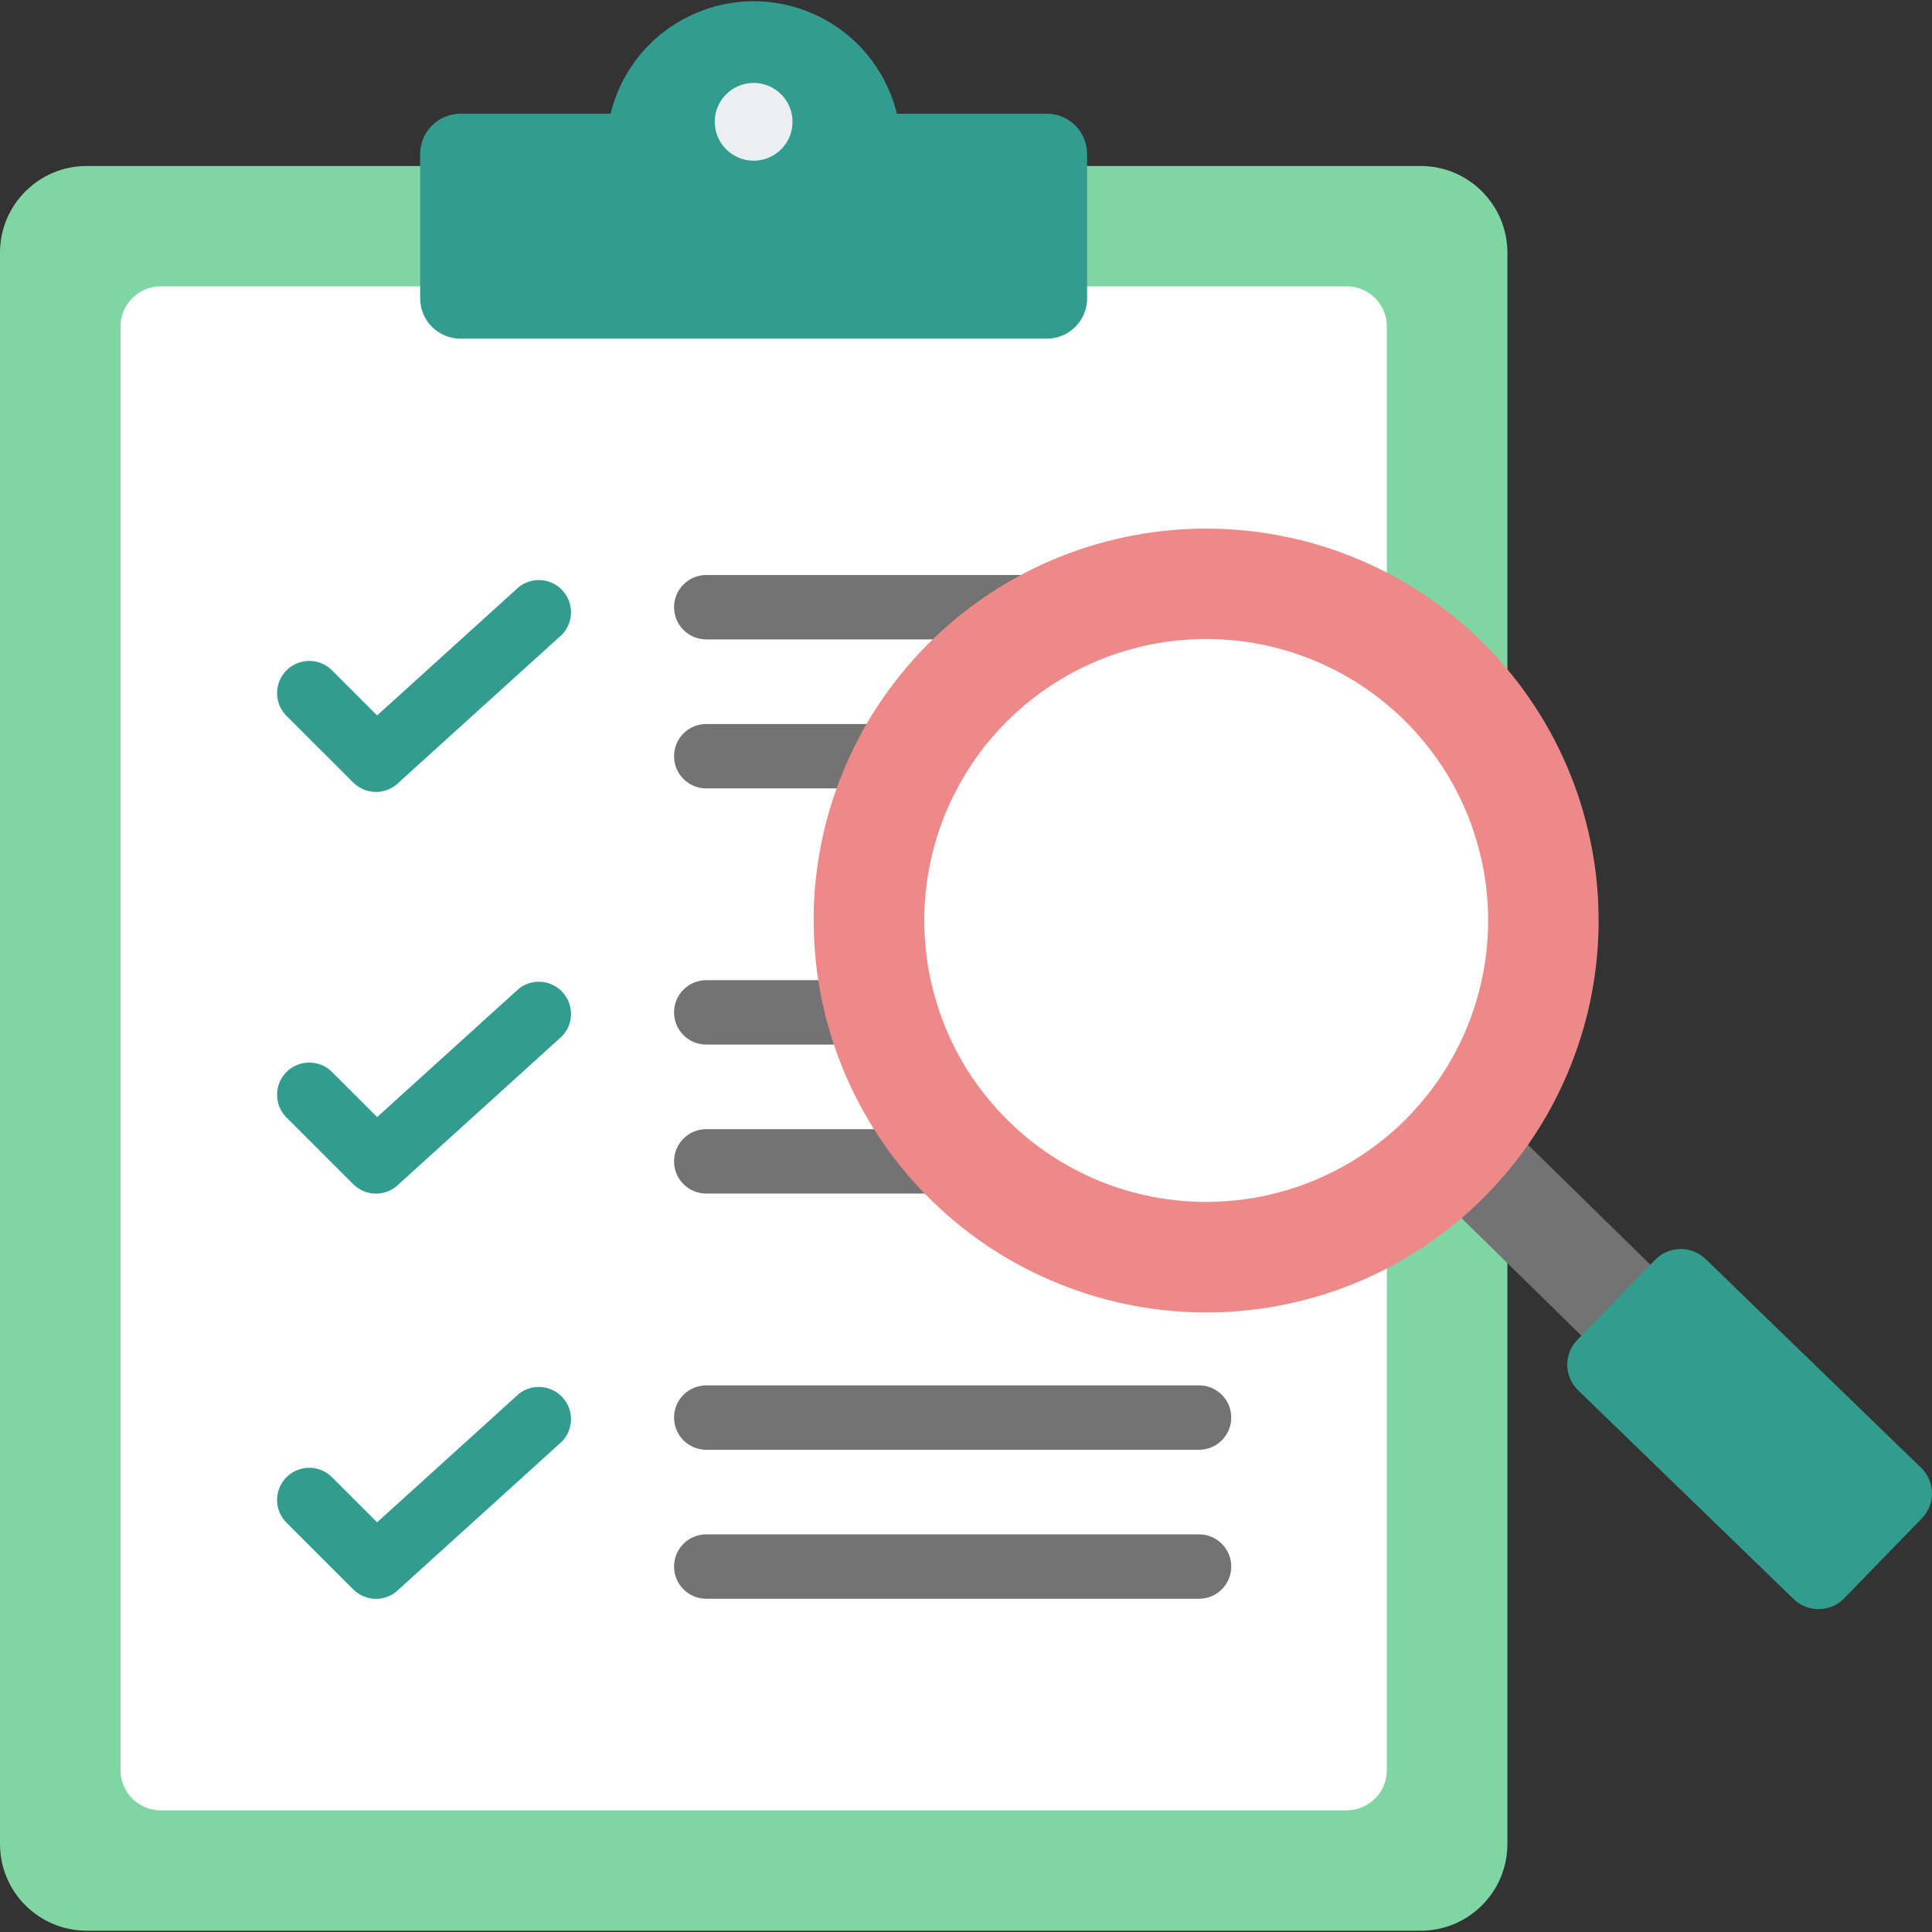
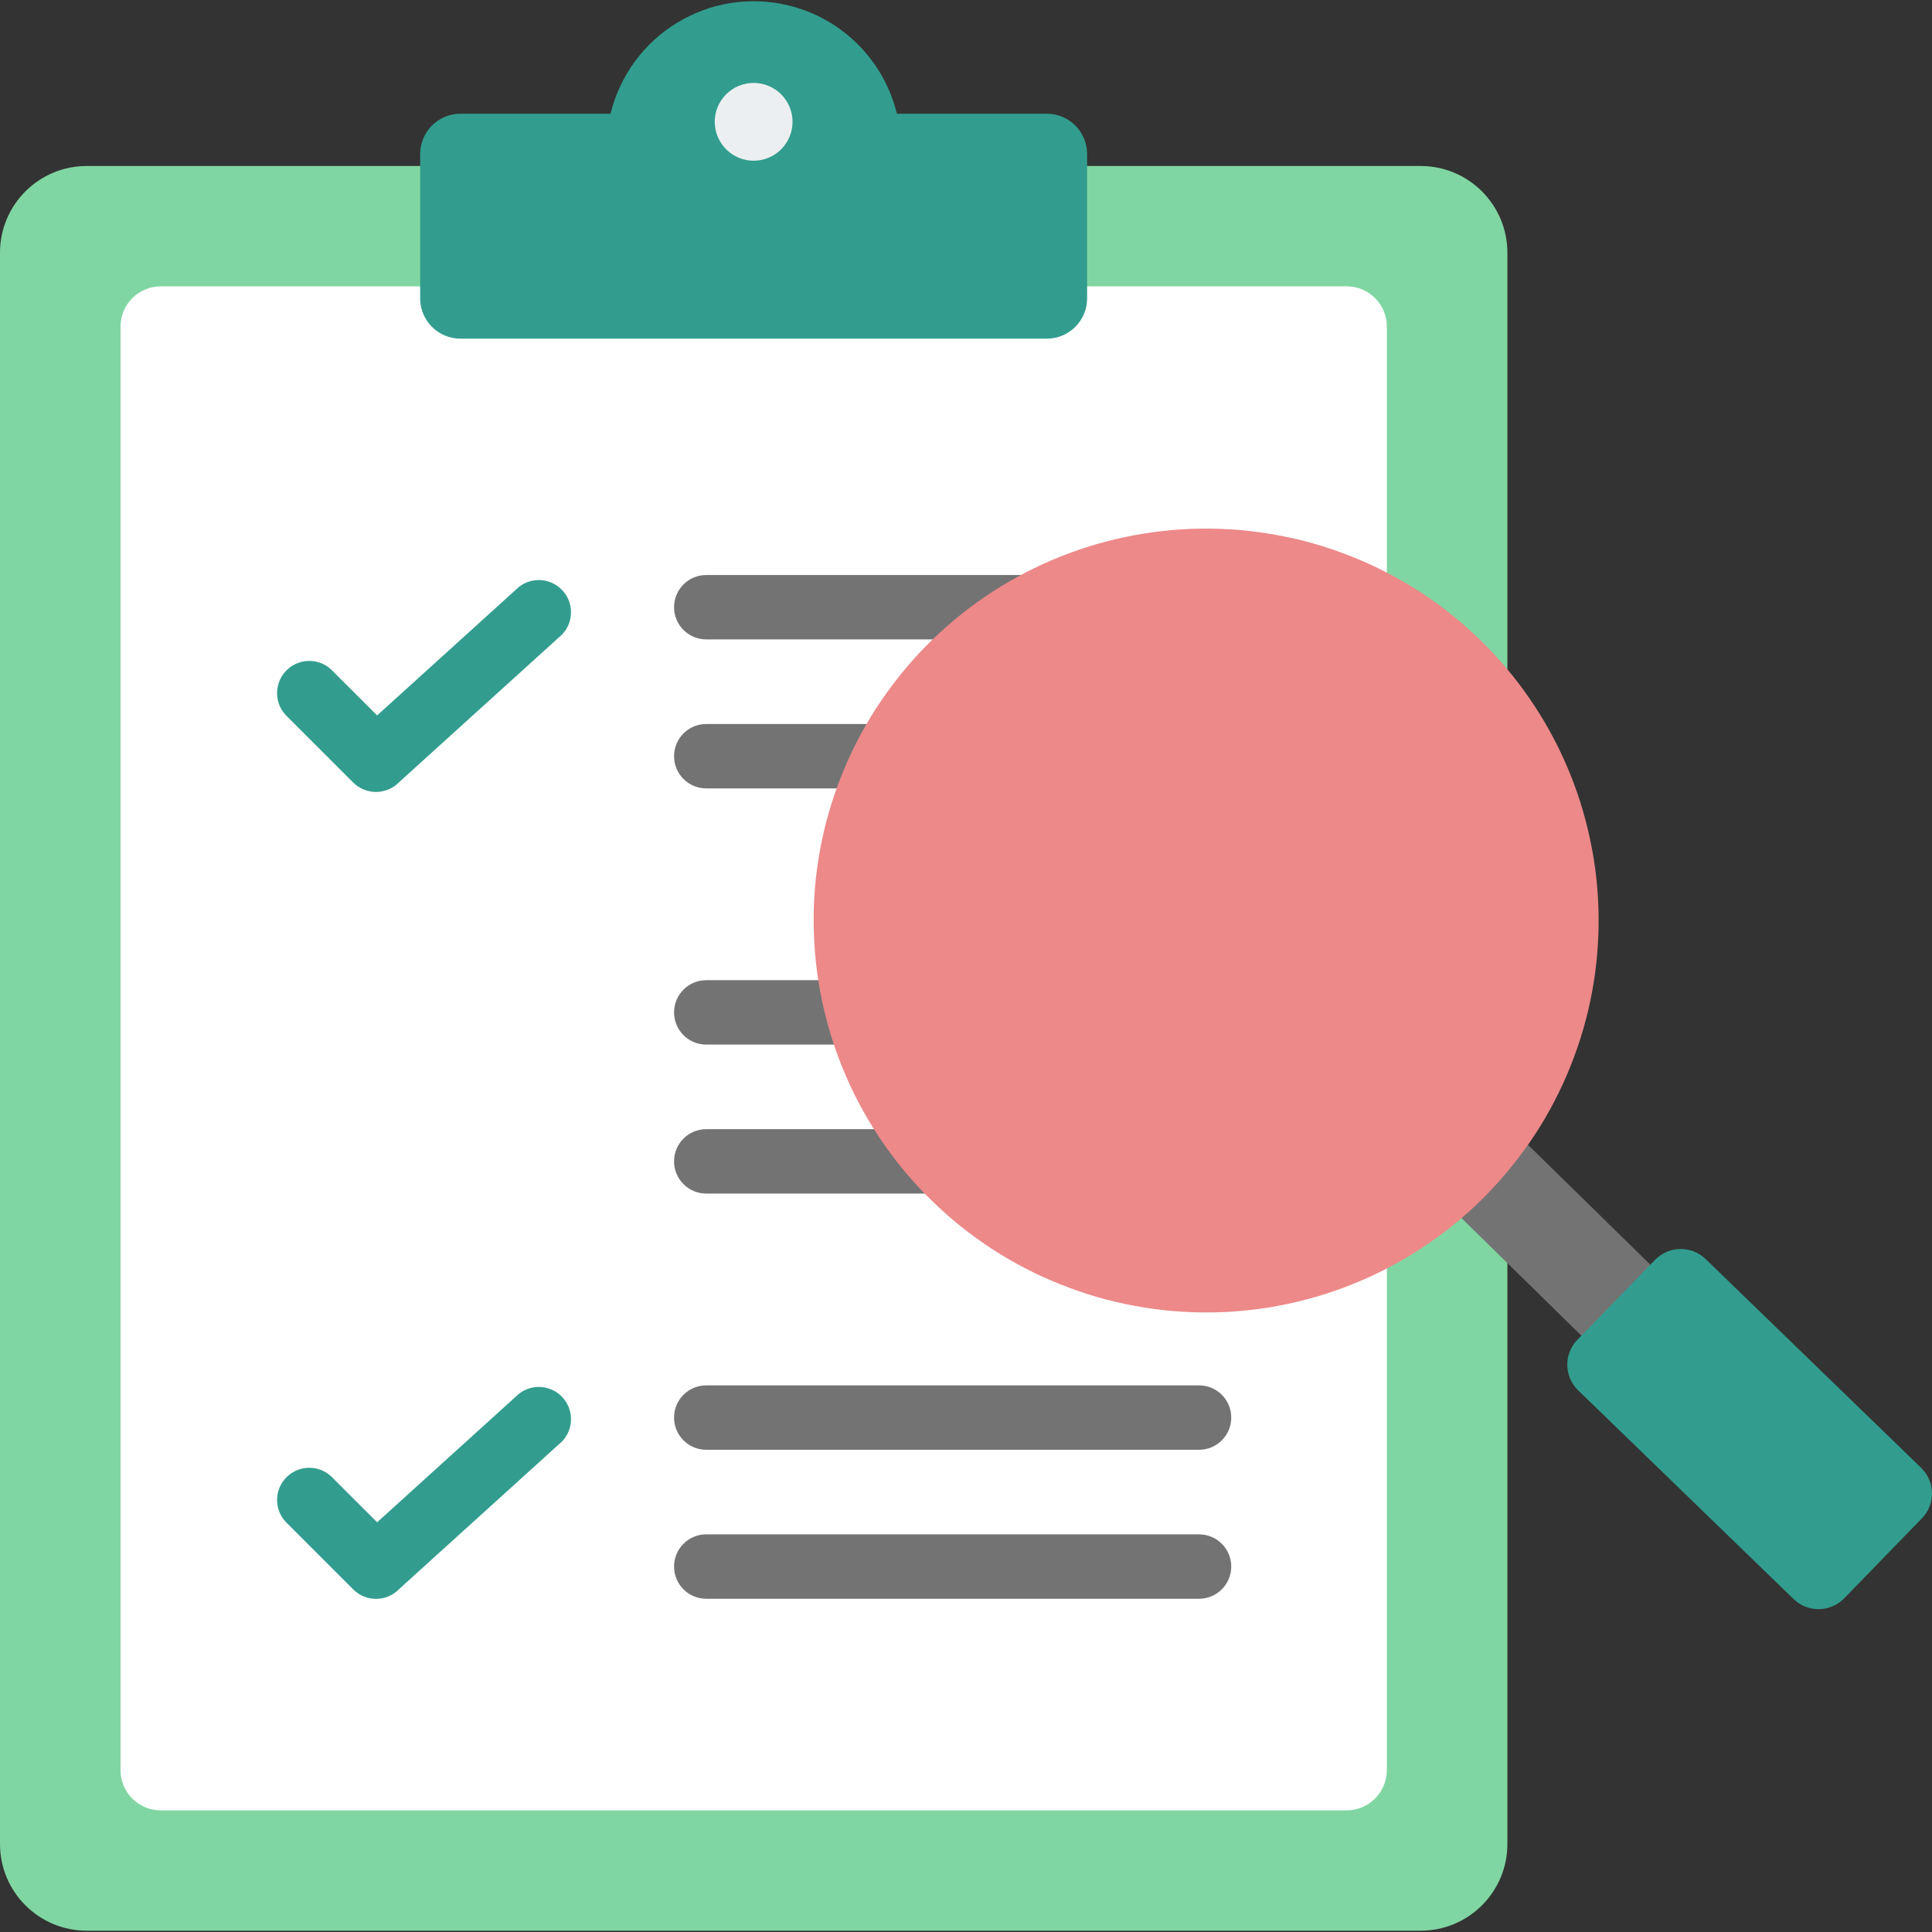
<svg xmlns="http://www.w3.org/2000/svg" xmlns:xlink="http://www.w3.org/1999/xlink" version="1.1" id="Group_59" x="0px" y="0px" width="90px" height="90px" viewBox="0 -0.059 90 90" enable-background="new 0 -0.059 90 90" xml:space="preserve">
  <rect x="0" y="-0.059" width="90" height="90" fill="#333333" stroke="none" />
  <g>
    <defs>
      <rect id="SVGID_1_" width="90" height="89.882" />
    </defs>
    <clipPath id="SVGID_2_">
      <use xlink:href="#SVGID_1_" overflow="visible" />
    </clipPath>
    <g id="Group_58" clip-path="url(#SVGID_2_)">
      <path id="Path_171" fill="#80D6A2" d="M66.184,7.674c2.227,0.003,4.03,1.805,4.036,4.03v74.148    c-0.006,2.226-1.811,4.026-4.036,4.028H4.035C1.81,89.878,0.006,88.078,0,85.852V11.704c0.005-2.226,1.81-4.027,4.035-4.03H66.184    z" />
      <path id="Path_172" fill="#FFFFFF" d="M62.73,13.28H7.489c-1.034,0.001-1.873,0.838-1.875,1.872v67.25    c0.002,1.034,0.84,1.872,1.875,1.873H62.73c1.034,0,1.873-0.838,1.875-1.873v-67.25C64.604,14.118,63.765,13.28,62.73,13.28" />
      <path id="Path_173" fill="#329D8E" d="M21.448,5.239h6.995c0.897-3.683,4.61-5.941,8.293-5.044    c2.492,0.607,4.438,2.553,5.045,5.044h6.992c1.033,0.004,1.867,0.841,1.869,1.873v6.732c-0.002,1.034-0.84,1.872-1.875,1.873    H21.448c-1.035-0.001-1.873-0.838-1.875-1.873V7.112C19.575,6.078,20.414,5.24,21.448,5.239" />
-       <path id="Path_174" fill="#ECEFF1" d="M35.105,7.428c1,0.001,1.813-0.81,1.814-1.81c0.001-1.001-0.809-1.813-1.81-1.814    c-1-0.001-1.813,0.809-1.814,1.81c0,0.001,0,0.002,0,0.003C33.298,6.615,34.106,7.424,35.105,7.428" />
+       <path id="Path_174" fill="#ECEFF1" d="M35.105,7.428c1,0.001,1.813-0.81,1.814-1.81c0.001-1.001-0.809-1.813-1.81-1.814    c-1-0.001-1.813,0.809-1.814,1.81C33.298,6.615,34.106,7.424,35.105,7.428" />
      <path id="Path_175" fill="#737373" d="M32.9,36.668c-0.829,0-1.5-0.671-1.5-1.5s0.671-1.5,1.5-1.5h22.956    c0.829,0,1.5,0.671,1.5,1.5s-0.671,1.5-1.5,1.5H32.9z M32.9,29.727c-0.829,0-1.5-0.672-1.5-1.5c0-0.829,0.671-1.5,1.5-1.5h22.956    c0.829,0,1.5,0.671,1.5,1.5c0,0.828-0.671,1.5-1.5,1.5H32.9z" />
      <path id="Path_176" fill="#737373" d="M32.9,55.542c-0.829,0-1.5-0.671-1.5-1.5c0-0.828,0.671-1.5,1.5-1.5h22.956    c0.829,0,1.5,0.672,1.5,1.5c0,0.829-0.671,1.5-1.5,1.5H32.9z M32.9,48.602c-0.829,0-1.5-0.672-1.5-1.5c0-0.829,0.671-1.5,1.5-1.5    h22.956c0.829,0,1.5,0.671,1.5,1.5c0,0.828-0.671,1.5-1.5,1.5H32.9z" />
      <path id="Path_177" fill="#737373" d="M32.9,74.417c-0.829,0-1.5-0.671-1.5-1.5c0-0.828,0.671-1.5,1.5-1.5h22.956    c0.829,0,1.5,0.672,1.5,1.5c0,0.829-0.671,1.5-1.5,1.5H32.9z M32.9,67.477c-0.829,0-1.5-0.672-1.5-1.5c0-0.829,0.671-1.5,1.5-1.5    h22.956c0.829,0,1.5,0.671,1.5,1.5c0,0.828-0.671,1.5-1.5,1.5H32.9z" />
-       <path id="Path_178" fill="#329D8E" d="M13.303,51.955c-0.561-0.61-0.521-1.56,0.089-2.12c0.574-0.528,1.458-0.527,2.031,0.001    l2.145,2.143l6.6-5.98c0.649-0.516,1.593-0.406,2.107,0.244c0.465,0.586,0.426,1.426-0.091,1.967l-7.6,6.887l-0.008,0.009    c-0.586,0.585-1.535,0.585-2.121,0L13.303,51.955z" />
      <path id="Path_179" fill="#329D8E" d="M13.303,70.83c-0.561-0.609-0.521-1.559,0.089-2.119c0.574-0.527,1.458-0.527,2.031,0.002    l2.145,2.142l6.6-5.981c0.649-0.514,1.593-0.404,2.107,0.244c0.465,0.588,0.426,1.428-0.091,1.969l-7.6,6.886l-0.008,0.009    c-0.586,0.586-1.535,0.586-2.121,0L13.303,70.83z" />
      <path id="Path_180" fill="#329D8E" d="M13.303,33.245c-0.561-0.61-0.521-1.559,0.089-2.12c0.574-0.528,1.458-0.527,2.031,0.001    l2.145,2.142l6.6-5.981c0.649-0.515,1.593-0.405,2.107,0.244c0.465,0.586,0.426,1.426-0.091,1.968l-7.6,6.886l-0.008,0.009    c-0.586,0.585-1.535,0.585-2.121,0L13.303,33.245z" />
      <path id="Path_181" fill="#737373" d="M75.633,64.089l3.213-3.307l-9.052-8.869l-3.101,3.41L75.633,64.089z" />
      <path id="Path_182" fill="#329D8E" d="M85.907,74.399l3.625-3.731c0.636-0.658,0.62-1.707-0.035-2.347l-10.042-9.729    c-0.66-0.637-1.71-0.621-2.352,0.035l-3.625,3.73c-0.637,0.658-0.621,1.708,0.035,2.348l10.043,9.729    C84.217,75.07,85.266,75.054,85.907,74.399" />
      <path id="Path_183" fill="#ED8989" d="M60.389,25.051c0.583,0.138,1.158,0.304,1.725,0.5c0.566,0.196,1.122,0.417,1.667,0.663    c0.544,0.249,1.075,0.523,1.594,0.823c0.519,0.3,1.02,0.625,1.505,0.975c0.486,0.35,0.953,0.723,1.4,1.118    c0.447,0.396,0.876,0.812,1.285,1.25c0.408,0.438,0.794,0.895,1.158,1.37c0.363,0.475,0.701,0.967,1.017,1.476    s0.604,1.032,0.868,1.569c0.263,0.538,0.499,1.086,0.709,1.646c0.209,0.56,0.391,1.129,0.543,1.708    c0.153,0.579,0.277,1.163,0.375,1.753c0.096,0.59,0.162,1.184,0.199,1.781c0.037,0.597,0.046,1.194,0.024,1.792    c-0.021,0.6-0.072,1.195-0.151,1.786c-0.08,0.59-0.189,1.178-0.326,1.762c-0.139,0.582-0.305,1.155-0.5,1.721    c-0.195,0.566-0.417,1.121-0.664,1.666c-0.249,0.543-0.523,1.074-0.824,1.592c-0.301,0.517-0.627,1.017-0.977,1.5    c-0.352,0.484-0.725,0.951-1.121,1.399c-0.396,0.448-0.811,0.876-1.246,1.282c-0.438,0.408-0.895,0.793-1.371,1.156    c-0.477,0.362-0.97,0.701-1.479,1.016c-0.51,0.314-1.033,0.603-1.57,0.866c-0.539,0.263-1.088,0.499-1.649,0.708    s-1.132,0.39-1.71,0.543s-1.164,0.277-1.755,0.374c-0.592,0.095-1.187,0.161-1.783,0.2c-0.597,0.037-1.195,0.045-1.794,0.023    c-0.6-0.021-1.196-0.071-1.788-0.152c-0.592-0.08-1.181-0.189-1.765-0.326c-0.583-0.137-1.158-0.303-1.725-0.5    c-0.566-0.195-1.122-0.416-1.667-0.662c-0.544-0.248-1.075-0.522-1.594-0.823s-1.02-0.626-1.505-0.976    c-0.486-0.35-0.953-0.723-1.4-1.117c-0.447-0.396-0.876-0.813-1.286-1.25c-0.408-0.438-0.794-0.895-1.157-1.37    s-0.702-0.968-1.017-1.476c-0.315-0.51-0.604-1.032-0.867-1.569c-0.263-0.538-0.499-1.086-0.709-1.646    c-0.209-0.561-0.391-1.13-0.544-1.707c-0.153-0.578-0.278-1.163-0.374-1.754c-0.096-0.59-0.163-1.184-0.2-1.781    c-0.037-0.597-0.046-1.193-0.028-1.786c0.021-0.6,0.072-1.195,0.152-1.786c0.08-0.591,0.189-1.178,0.326-1.762    c0.138-0.582,0.305-1.156,0.5-1.722c0.195-0.566,0.417-1.121,0.664-1.665c0.249-0.544,0.523-1.074,0.824-1.592    s0.626-1.018,0.977-1.5c0.35-0.484,0.723-0.951,1.119-1.4s0.813-0.876,1.251-1.284c0.438-0.407,0.895-0.792,1.372-1.156    s0.969-0.702,1.478-1.016c0.51-0.314,1.033-0.603,1.571-0.866c0.537-0.263,1.086-0.499,1.647-0.708    c0.562-0.208,1.132-0.39,1.71-0.543s1.164-0.277,1.755-0.373c0.592-0.096,1.187-0.163,1.783-0.2    c0.597-0.038,1.196-0.045,1.795-0.024c0.601,0.021,1.196,0.072,1.788,0.152s1.18,0.188,1.766,0.326" />
-       <path id="Path_184" fill="#FFFFFF" d="M62.057,31.09c0.384,0.192,0.758,0.402,1.123,0.631c0.363,0.229,0.715,0.475,1.055,0.738    c0.339,0.263,0.665,0.542,0.978,0.838c0.313,0.294,0.61,0.604,0.892,0.929s0.549,0.662,0.799,1.012    c0.252,0.35,0.482,0.712,0.693,1.085c0.213,0.373,0.407,0.755,0.582,1.147c0.176,0.392,0.331,0.792,0.467,1.2    c0.134,0.407,0.25,0.82,0.348,1.239c0.098,0.418,0.172,0.841,0.223,1.267c0.055,0.426,0.088,0.854,0.1,1.283    c0.013,0.429,0.003,0.858-0.028,1.287c-0.03,0.428-0.081,0.854-0.154,1.277c-0.071,0.424-0.165,0.842-0.278,1.256    c-0.114,0.414-0.248,0.822-0.4,1.223c-0.154,0.402-0.327,0.795-0.52,1.179s-0.403,0.757-0.633,1.121    c-0.229,0.363-0.476,0.714-0.738,1.054c-0.268,0.34-0.547,0.665-0.84,0.977c-0.293,0.313-0.603,0.609-0.931,0.89    c-0.325,0.281-0.663,0.546-1.015,0.794c-0.351,0.248-0.713,0.479-1.086,0.691c-0.373,0.212-0.756,0.406-1.149,0.582    c-0.394,0.175-0.794,0.33-1.2,0.467c-0.407,0.133-0.82,0.248-1.24,0.346s-0.844,0.172-1.27,0.223    c-0.426,0.054-0.854,0.087-1.284,0.1c-0.43,0.014-0.859,0.005-1.288-0.027c-0.428-0.031-0.854-0.082-1.279-0.154    c-0.424-0.072-0.843-0.164-1.258-0.279c-0.414-0.113-0.822-0.246-1.225-0.399s-0.795-0.326-1.18-0.519    c-0.385-0.191-0.76-0.402-1.123-0.631c-0.364-0.229-0.716-0.475-1.055-0.737c-0.341-0.264-0.666-0.543-0.979-0.839    c-0.313-0.295-0.609-0.604-0.891-0.93c-0.281-0.324-0.549-0.662-0.8-1.012c-0.252-0.35-0.483-0.712-0.692-1.085    c-0.214-0.374-0.408-0.756-0.583-1.147c-0.176-0.393-0.331-0.793-0.467-1.201c-0.133-0.406-0.249-0.82-0.347-1.238    c-0.098-0.419-0.172-0.841-0.223-1.267c-0.054-0.426-0.087-0.854-0.1-1.283c-0.013-0.429-0.003-0.858,0.028-1.286    c0.031-0.429,0.083-0.855,0.155-1.278c0.072-0.423,0.166-0.842,0.279-1.256c0.114-0.414,0.248-0.822,0.4-1.223    c0.153-0.401,0.326-0.793,0.519-1.177c0.193-0.385,0.403-0.758,0.632-1.121c0.229-0.363,0.475-0.714,0.738-1.054    c0.264-0.339,0.543-0.665,0.84-0.977c0.296-0.312,0.605-0.609,0.931-0.89s0.663-0.546,1.015-0.794    c0.35-0.248,0.713-0.479,1.086-0.691c0.373-0.213,0.757-0.407,1.149-0.582c0.393-0.176,0.792-0.331,1.2-0.466    c0.408-0.133,0.821-0.249,1.24-0.347c0.42-0.098,0.843-0.172,1.27-0.223c0.426-0.053,0.854-0.087,1.284-0.1    c0.43-0.013,0.859-0.004,1.289,0.028c0.429,0.031,0.854,0.082,1.278,0.154c0.424,0.072,0.844,0.165,1.258,0.279    c0.415,0.113,0.823,0.247,1.225,0.4s0.795,0.326,1.18,0.518" />
    </g>
  </g>
</svg>